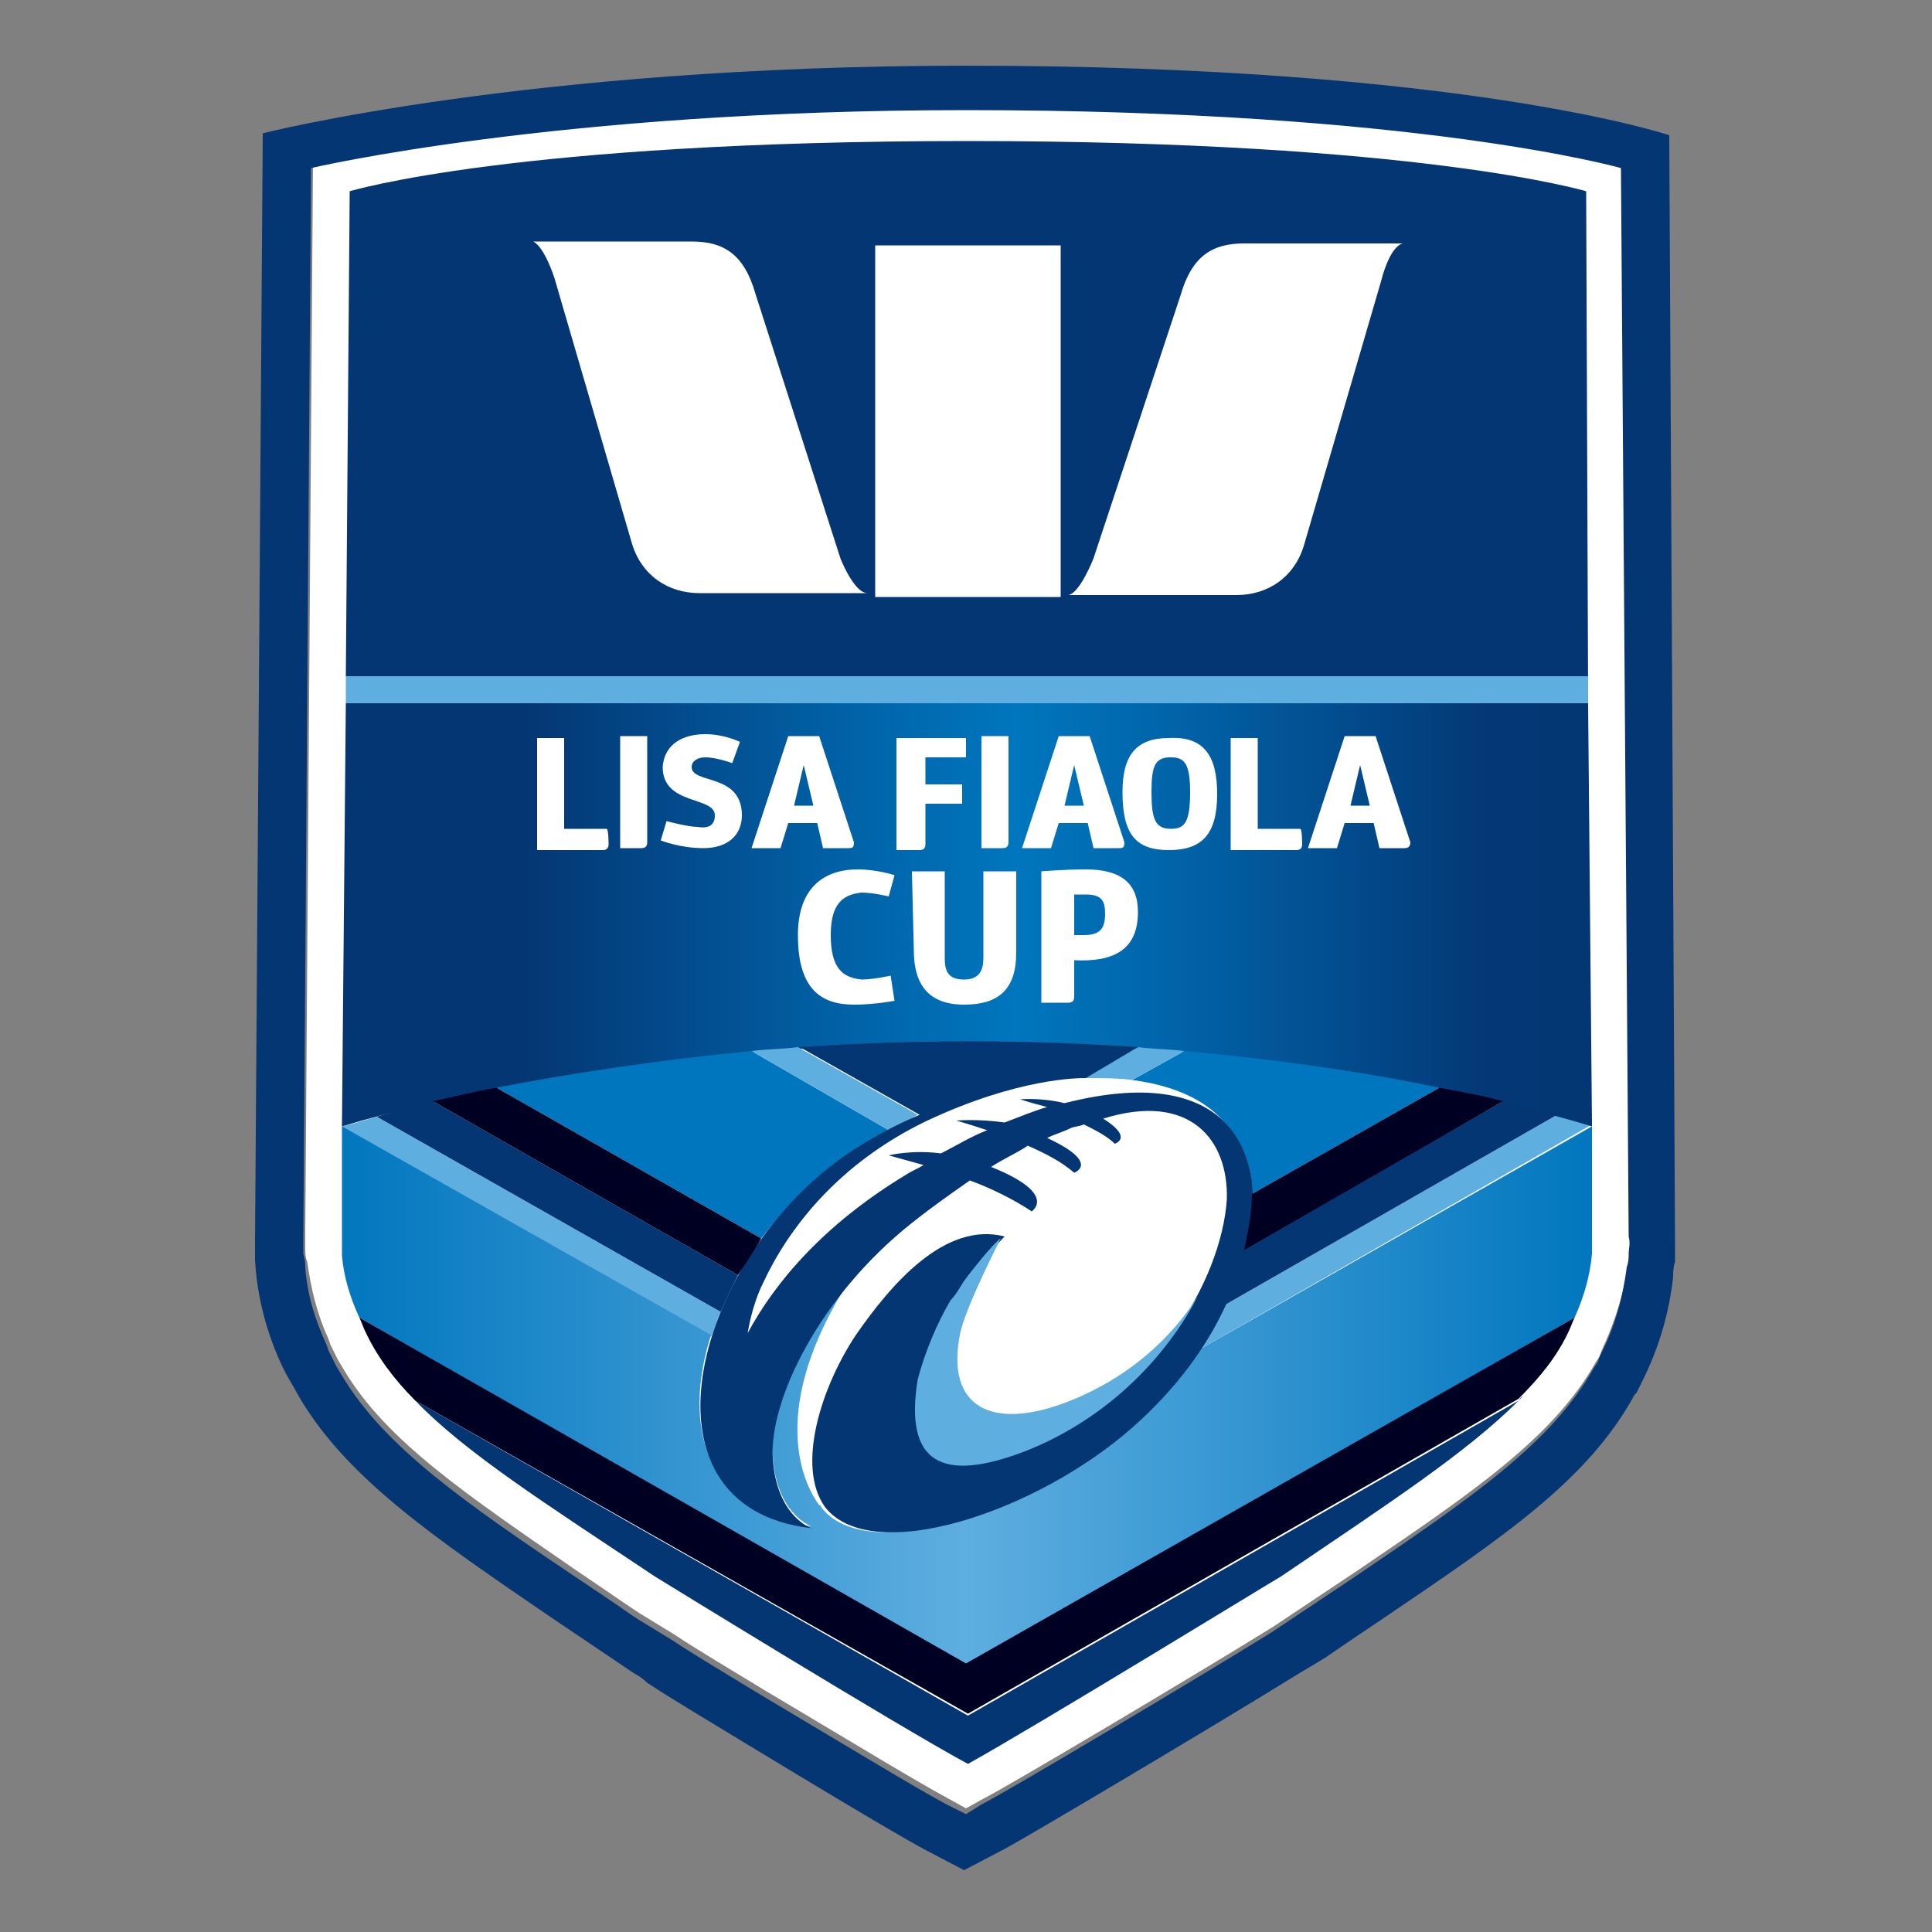
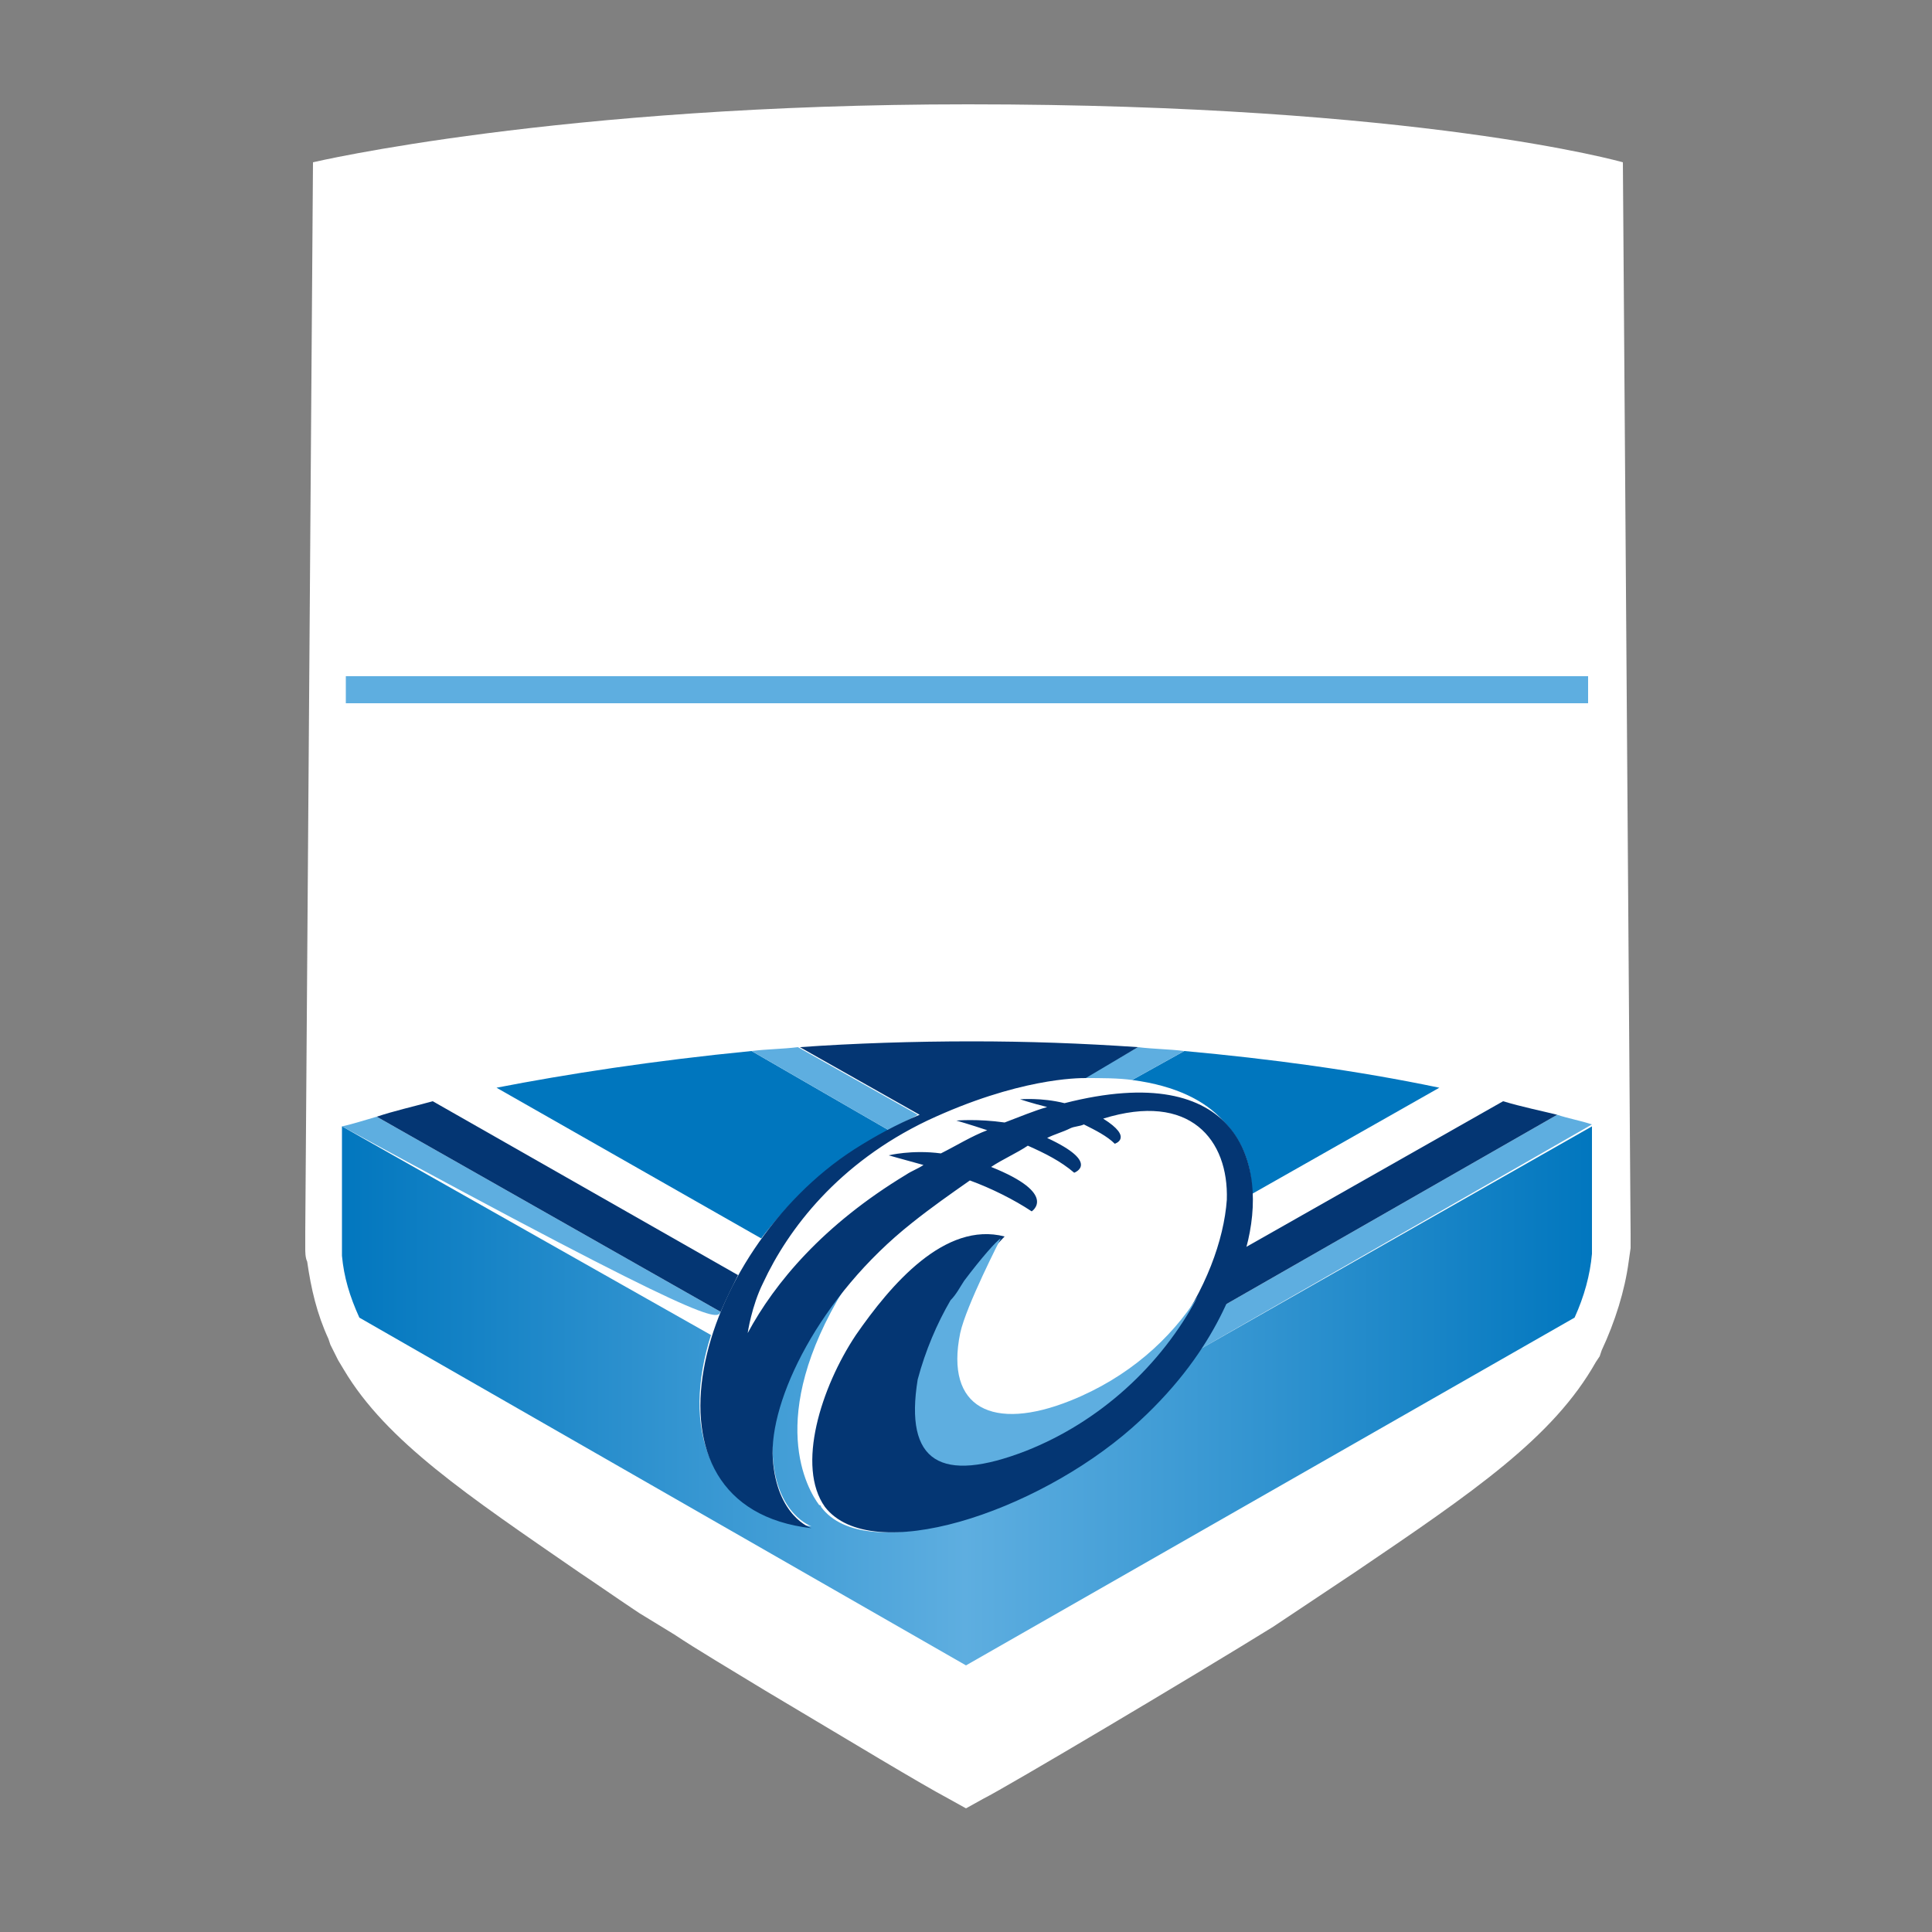
<svg xmlns="http://www.w3.org/2000/svg" version="1.1" id="Layer_1" x="0px" y="0px" viewBox="0 0 100 100" style="enable-background:new 0 0 100 100;" xml:space="preserve">
  <rect x="0" y="0" width="100" height="100" fill="#808080" stroke="none" />
  <style type="text/css">
	.st0{fill:#FFFFFF;}
	.st1{fill:#5EAEE0;}
	.st2{fill:url(#SVGID_1_);}
	.st3{fill:url(#SVGID_00000049220718732839406530000003251982694118817468_);}
	.st4{fill:#043673;}
	.st5{fill:url(#SVGID_00000182525250955831328040000014742015244393400232_);}
	.st6{fill:#000022;}
</style>
  <path class="st0" d="M84,8.4c0,0-10.5-3-33.9-3c-21.2,0-33.9,3-33.9,3l-0.4,55.4c0,0.2,0,0.5,0,0.8c0,0.2,0,0.5,0.1,0.7  c0.2,1.4,0.5,2.7,1.1,4l0.1,0.3l0.4,0.8l0.3,0.5c2.2,3.7,6.4,6.5,12.2,10.5c0.9,0.6,1.9,1.3,2.8,1.9l0.3,0.2l1.8,1.1  c1.2,0.8,2.9,1.8,4.7,2.9c4.7,2.8,8,4.8,9.5,5.6l0.9,0.5l0.9-0.5c1.2-0.6,10.8-6.3,15-8.9l4.2-2.8c6.2-4.2,10.3-7,12.5-10.9l0.2-0.3  l0.1-0.3c0.7-1.5,1.2-3.1,1.4-4.6l0.1-0.7c0-0.3,0-0.5,0-0.7L84,8.4L84,8.4z" />
-   <path class="st1" d="M63.3,67.6l17.3-9.9c0.6,0.2,1.2,0.3,1.8,0.5v-0.1v0.1L62,69.9C62.5,69.1,62.9,68.3,63.3,67.6  C63.3,67.6,63.3,67.6,63.3,67.6z M37.3,67.9L19.5,57.8c-0.7,0.2-1.3,0.4-1.8,0.5c-0.5,0.2,19.1,10.9,19.1,10.9  C37,68.8,37.1,68.3,37.3,67.9z" />
+   <path class="st1" d="M63.3,67.6l17.3-9.9c0.6,0.2,1.2,0.3,1.8,0.5v-0.1v0.1L62,69.9C62.5,69.1,62.9,68.3,63.3,67.6  C63.3,67.6,63.3,67.6,63.3,67.6z M37.3,67.9L19.5,57.8c-0.7,0.2-1.3,0.4-1.8,0.5C37,68.8,37.1,68.3,37.3,67.9z" />
  <linearGradient id="SVGID_1_" gradientUnits="userSpaceOnUse" x1="-622.246" y1="429.861" x2="-621.246" y2="429.861" gradientTransform="matrix(64.793 0 0 -64.793 40335.035 27924.31)">
    <stop offset="0" style="stop-color:#0076BE" />
    <stop offset="0.5" style="stop-color:#5EAEE0" />
    <stop offset="1" style="stop-color:#0076BE" />
  </linearGradient>
  <path class="st2" d="M82.4,58.3L62,69.9c-0.8,1.3-2,2.7-3.6,4c-5,4.4-13.6,7.2-15.9,4.1c0,0,0-0.1-0.1-0.1  c-0.6-0.8-2.8-4.5,1.3-11.2c0,0,0.2-0.3,0.3-0.4c-2.7,3.3-4.2,6.8-4,9.1c0.2,3,2,3.6,2,3.6c-5.5-0.7-6.7-5.2-5.2-9.9L17.7,58.3  l0,5.5c0,0.2,0,0.4,0,0.6c0,0.2,0,0.4,0,0.6c0.1,1.1,0.4,2.1,0.9,3.2l31.4,18l31.5-18c0.5-1.1,0.8-2.2,0.9-3.3c0-0.2,0-0.4,0-0.6  c0-0.2,0-0.4,0-0.6L82.4,58.3C82.4,58.3,82.4,58.3,82.4,58.3z" />
  <linearGradient id="SVGID_00000018941400637290569140000003592999143847334322_" gradientUnits="userSpaceOnUse" x1="-623.382" y1="430.459" x2="-622.382" y2="430.459" gradientTransform="matrix(73.333 0 0 -73.333 45728.031 31614.318)">
    <stop offset="0" style="stop-color:#043673" />
    <stop offset="0.18" style="stop-color:#043673" />
    <stop offset="0.41" style="stop-color:#0162A7" />
    <stop offset="0.53" style="stop-color:#0076BE" />
    <stop offset="0.64" style="stop-color:#0164A9" />
    <stop offset="0.87" style="stop-color:#033775" />
    <stop offset="1" style="stop-color:#043673" />
  </linearGradient>
-   <path style="fill:url(#SVGID_00000018941400637290569140000003592999143847334322_);" d="M17.9,36.4l-0.2,21.8v0.1  c5-1.5,16.7-4.3,32.5-4.3c15.8,0,27.2,2.8,32.2,4.3v-0.1l-0.2-21.8L17.9,36.4L17.9,36.4z" />
-   <path class="st4" d="M82.2,35H17.9l0.2-25.1c0,0,8.5-2.6,32-2.6c23.4,0,32,2.6,32,2.6L82.2,36C82.2,36,82.2,35,82.2,35z M78.6,72.5  L50.1,88.8L21.5,72.5c2.6,2.7,6.7,5.3,12.4,9.1c0,0,12.5,7.7,16.2,9.7c3.6-2,16-9.6,16.2-9.7C71.9,77.8,75.9,75.2,78.6,72.5  C78.8,72.2,78.9,72.2,78.6,72.5C78.6,72.4,78.6,72.5,78.6,72.5z M86.4,7c0,0-10.6-3.6-36.4-3.6c-22.7,0-36.4,3.5-36.4,3.5l-0.4,57.4  c0,0.3,0,0.6,0,0.9c0.1,1.9,0.6,3.8,1.4,5.5l0.2,0.4l0.8,1.4c2.5,4.1,6.9,7.1,12.9,11.2c0.9,0.6,4.3,2.9,4.3,2.9  c0.2,0.1,0.5,0.3,0.7,0.5c1.2,0.8,2.9,1.8,4.7,2.9c3.3,2,7.6,4.6,9.6,5.7l2.1,1.1l2.1-1.1c1.3-0.7,10.9-6.4,15.1-9l1.5-0.9  c1-0.7,2.8-1.9,2.8-1.9c6.5-4.4,10.8-7.3,13.2-11.7l0.1-0.1l0.3-0.6c0.9-1.8,1.4-3.6,1.6-5.4c0-0.2,0-0.5,0.1-0.8c0-0.3,0-0.6,0-0.9  L86.4,7C86.3,6.9,86.4,7,86.4,7z M84.3,64.9c0,0.2,0,0.4-0.1,0.7c-0.2,1.5-0.6,3.1-1.4,4.6l-0.1,0.3l-0.2,0.3  c-2.2,3.9-6.3,6.7-12.5,10.9l-4.2,2.8c-4.2,2.6-13.8,8.3-15,8.9L50,93.9L49,93.4c-1.5-0.8-4.8-2.8-9.5-5.6c-1.8-1.1-3.5-2.1-4.7-2.9  L33,83.8l-0.3-0.2c-1-0.7-1.9-1.3-2.8-1.9c-5.8-3.9-10-6.8-12.2-10.5l-0.3-0.5l-0.4-0.8l-0.1-0.3c-0.6-1.3-1-2.6-1.1-4  c0-0.2,0-0.4-0.1-0.7c0-0.2,0-0.5,0-0.8l0.4-55.4c0,0,12.7-3,33.9-3c23.4,0,33.9,3,33.9,3l0.4,55.3C84.4,64.4,84.3,64.6,84.3,64.9  C84.3,64.9,84.3,64.9,84.3,64.9z" />
  <linearGradient id="SVGID_00000005268739999229110770000006997826999523764147_" gradientUnits="userSpaceOnUse" x1="-631.843" y1="435.131" x2="-630.843" y2="435.131" gradientTransform="matrix(4025.15 0 0 -4025.15 2544943.25 1751526.5)">
    <stop offset="0" style="stop-color:#0076BE" />
    <stop offset="0.5" style="stop-color:#5EAEE0" />
    <stop offset="1" style="stop-color:#0076BE" />
  </linearGradient>
  <path style="fill:url(#SVGID_00000005268739999229110770000006997826999523764147_);" d="M58.6,55.9l2.7-1.5c4.4,0.4,8.9,1,13.2,1.9  l-9.7,5.5c0-1.5-0.5-2.8-1.5-3.8C62.4,57,60.9,56.2,58.6,55.9z M44.1,59.6c0.7-0.4,1.3-0.8,1.9-1.1l-7.1-4.1  c-5.1,0.5-9.6,1.2-13.2,1.9l13.7,7.8C40.7,62.4,42.3,60.8,44.1,59.6L44.1,59.6z" />
  <path class="st1" d="M82.2,36.4H17.9l0-1.4h64.3v1L82.2,36.4z M58.6,55.9l2.7-1.5c-0.8-0.1-1.6-0.1-2.4-0.2l-2.8,1.6  C57,55.8,57.9,55.8,58.6,55.9z M46,58.5l-7.1-4.1c0.8-0.1,1.6-0.1,2.4-0.2l6.2,3.5C47,58,46.5,58.2,46,58.5z" />
  <path class="st4" d="M55.1,57.1c-1.2-0.3-2.3-0.2-2.3-0.2s0.6,0.2,1.4,0.4c-0.7,0.2-1.4,0.5-2.2,0.8c-1.4-0.2-2.5-0.1-2.5-0.1  s0.7,0.2,1.6,0.5c-0.8,0.3-1.6,0.8-2.4,1.2c-1.5-0.2-2.7,0.1-2.7,0.1s0.7,0.2,1.8,0.5c-0.3,0.2-0.6,0.3-0.9,0.5  c-4.3,2.6-6.8,5.6-8.2,8.2c0,0,0.2-1.4,0.8-2.6c1.3-2.8,3.9-6.2,8.5-8.4c4.7-2.2,7.8-2.2,8.2-2.2l2.7-1.6l0,0  c-2.9-0.2-5.7-0.3-8.6-0.3c-3,0-6.1,0.1-8.9,0.3l6.2,3.5c-1.2,0.5-2.3,1.1-3.4,1.8C36,64.8,32.4,78,42,79.1c0,0-1.8-0.6-2-3.6  s2.4-8.4,7.2-12.2c1-0.8,2-1.5,3-2.2c1.1,0.4,2.3,1,3.2,1.6c0,0,1.4-0.9-2.1-2.3c0.6-0.4,1.3-0.7,1.9-1.1c0.9,0.4,1.7,0.8,2.4,1.4  c0,0,1.4-0.5-1.4-1.8c0.4-0.2,0.8-0.3,1.2-0.5c0.2-0.1,0.5-0.1,0.7-0.2c0.6,0.3,1.2,0.6,1.6,1c0,0,1-0.3-0.6-1.3  c4.5-1.4,6.5,1.1,6.4,4.2c-0.3,4.2-3.8,10.3-10.4,12.9c-4.4,1.7-6.3,0.7-5.4-3.6c0.3-1.6,1-3,1.7-4.1c0.2-0.4,0.5-0.7,0.7-1  c1-1.4,1.9-2.3,1.9-2.3c-3.1-0.8-5.9,2.5-7.7,5.1c-1.8,2.7-3.1,6.8-1.6,8.9c2.4,3.1,10.9,0.3,15.9-4.1c4.3-3.8,5.4-7.5,5.9-9.3  C65.7,60.2,64.1,54.8,55.1,57.1C55.1,57.1,55.1,57.1,55.1,57.1z" />
  <path class="st1" d="M53.1,75.1c3.8-1.5,7-4.4,8.9-8c-1.4,2.2-3.6,4.2-6.6,5.4c-4,1.6-6.5,0.4-5.7-3.5c0.3-1.4,2.1-4.9,2.1-4.9l0,0  c-0.2,0.1-1,1-1.9,2.2c-0.2,0.3-0.4,0.7-0.7,1c-0.7,1.2-1.3,2.6-1.7,4.1C46.8,75.7,48.7,76.8,53.1,75.1  C53.1,75.1,53.1,75.1,53.1,75.1z" />
  <path class="st4" d="M22.4,57l15.8,9c-0.3,0.6-0.6,1.2-0.9,1.9L19.5,57.8C20.4,57.5,21.3,57.3,22.4,57z M77.8,57l-13.4,7.6  c0,0,0,0,0,0c-0.2,0.7-0.5,1.7-1.1,3l17.3-9.9C79.8,57.5,78.8,57.3,77.8,57z" />
-   <path class="st6" d="M81.5,68.2c-0.1,0.2-0.2,0.5-0.3,0.7c-0.6,1.3-1.5,2.4-2.6,3.5L50.1,88.7L21.5,72.5c-1.1-1.1-2-2.3-2.6-3.6  c-0.1-0.2-0.2-0.5-0.3-0.7l31.4,17.9L81.5,68.2C81.5,68.2,81.5,68.2,81.5,68.2z M64.4,64.7L77.8,57c-1.1-0.3-2.2-0.5-3.3-0.7  l-9.7,5.5C64.8,62.8,64.6,63.7,64.4,64.7z M38.2,66l-15.8-9c1-0.2,2.1-0.5,3.3-0.7l13.7,7.8C39,64.8,38.6,65.4,38.2,66L38.2,66z" />
  <path class="st0" d="M46.3,51.8c0,0-1,0.2-2.1,0.2c-1.7,0-2.9-0.8-2.9-3.6c0-2.4,1.3-3.4,3.1-3.4c1,0,1.9,0.3,1.9,0.3L46,46.4  c0,0-0.8-0.2-1.4-0.2c-1,0.1-1.6,0.6-1.6,2.2c0,1.7,0.6,2.2,1.6,2.3c0.6,0,1.5-0.2,1.5-0.2L46.3,51.8C46.3,51.8,46.3,51.8,46.3,51.8  z M47.2,45.1h1.7v4.5c0,0.7,0.2,1.1,1,1.1s1-0.5,1-1.1v-4.5h1.7v4.2c0,1.9-0.9,2.7-2.7,2.7s-2.6-1-2.6-2.8L47.2,45.1  C47.2,45.1,47.2,45.1,47.2,45.1z M58.9,47.2c0,2-1.3,2.6-3.3,2.5v1.9c0,0.2-0.1,0.3-0.3,0.3h-1.4v-6.8c0,0,1.2-0.1,2.3-0.1  C58,45,58.9,45.7,58.9,47.2C58.9,47.2,58.9,47.2,58.9,47.2z M57.2,47.3c0-0.7-0.2-1-1-1c-0.3,0-0.6,0-0.6,0v2.1c0,0,0.3,0,0.5,0  C56.9,48.4,57.2,48.1,57.2,47.3C57.2,47.3,57.2,47.3,57.2,47.3z M43.5,28.9l-4.4-13.7c-0.6-2.1-1.7-2.7-3.3-2.7h-8.2  c0.6,0.3,1.1,1.9,1.1,1.9l4,13.7c0.5,1.7,1.9,2.6,3.5,2.6h8.7C44.2,30.7,43.5,28.9,43.5,28.9 M56.6,28.9c0,0-0.7,1.8-1.3,1.9h8.7  c1.6,0,3-0.9,3.5-2.6l4-13.7c0,0,0.4-1.7,1.1-1.9h-8.2c-1.6,0-2.7,0.6-3.3,2.7L56.6,28.9 M54.9,12.7h-9.6v18.2h9.6  C54.9,30.8,54.9,12.7,54.9,12.7z M31.5,43.7c0,0.2-0.1,0.3-0.3,0.3h-3.4v-5.8h1.4v4.7h2.2C31.5,42.9,31.5,43.7,31.5,43.7z   M32.1,43.9v-5.8h1.4v5.5c0,0.2-0.1,0.3-0.3,0.3C33.3,43.9,32.1,43.9,32.1,43.9z M37.9,39.5c0,0-0.8-0.3-1.4-0.3  c-0.4,0-0.7,0.2-0.7,0.5c0,0.9,2.6,0.3,2.6,2.5c0,1-0.7,1.7-2,1.7c-1.2,0-2.2-0.4-2.2-0.4l0.3-1c0,0,1.1,0.3,1.6,0.3  c0.6,0.1,0.9-0.1,0.9-0.6c0-1-2.7-0.5-2.7-2.5c0.1-1.3,1.2-1.7,2.2-1.7s1.8,0.4,1.8,0.4L37.9,39.5C37.9,39.5,37.9,39.5,37.9,39.5z   M43.9,43.9h-1.3l-0.3-1.3h-1.5l-0.4,1.3h-1.5l1.9-5.8h1.6c0,0,1.8,5.5,1.8,5.5C44.2,43.9,44.1,43.9,43.9,43.9L43.9,43.9z   M41.1,41.7h1l-0.5-2.1L41.1,41.7z M47.9,43.7c0,0.2-0.1,0.3-0.3,0.3h-1.2v-5.8h3.6v1h-2.1v1.4h1.9v1h-1.9L47.9,43.7  C47.9,43.7,47.9,43.7,47.9,43.7z M50.8,43.9v-5.8h1.4v5.5c0,0.2-0.1,0.3-0.3,0.3C52,43.9,50.8,43.9,50.8,43.9z M57.9,43.9h-1.3  l-0.3-1.3h-1.5l-0.4,1.3h-1.5l1.9-5.8h1.6c0,0,1.8,5.5,1.8,5.5C58.2,43.9,58.1,43.9,57.9,43.9C57.9,43.9,57.9,43.9,57.9,43.9z   M55.1,41.7h1l-0.5-2.1L55.1,41.7z M63,41.1c0,2.1-0.8,2.9-2.5,2.9c-1.7,0-2.4-0.8-2.4-3c0-1.9,0.7-2.8,2.4-2.8  C62.3,38.1,63,39.1,63,41.1C63,41.1,63,41.1,63,41.1z M59.6,41c0,1.4,0.2,1.9,1,1.9c0.7,0,1-0.3,1-1.9c0-1.5-0.3-1.8-1-1.8  C59.8,39.2,59.6,39.6,59.6,41L59.6,41z M67.4,43.7c0,0.2-0.1,0.3-0.3,0.3h-3.4v-5.8h1.4v4.7h2.2C67.4,42.9,67.4,43.7,67.4,43.7z   M72.7,43.9h-1.3l-0.3-1.3h-1.5l-0.4,1.3h-1.5l1.9-5.8h1.6c0,0,1.8,5.5,1.8,5.5C73,43.8,72.9,43.9,72.7,43.9  C72.7,43.9,72.7,43.9,72.7,43.9z M69.9,41.7h1l-0.5-2.1C70.4,39.6,69.9,41.7,69.9,41.7z" />
</svg>